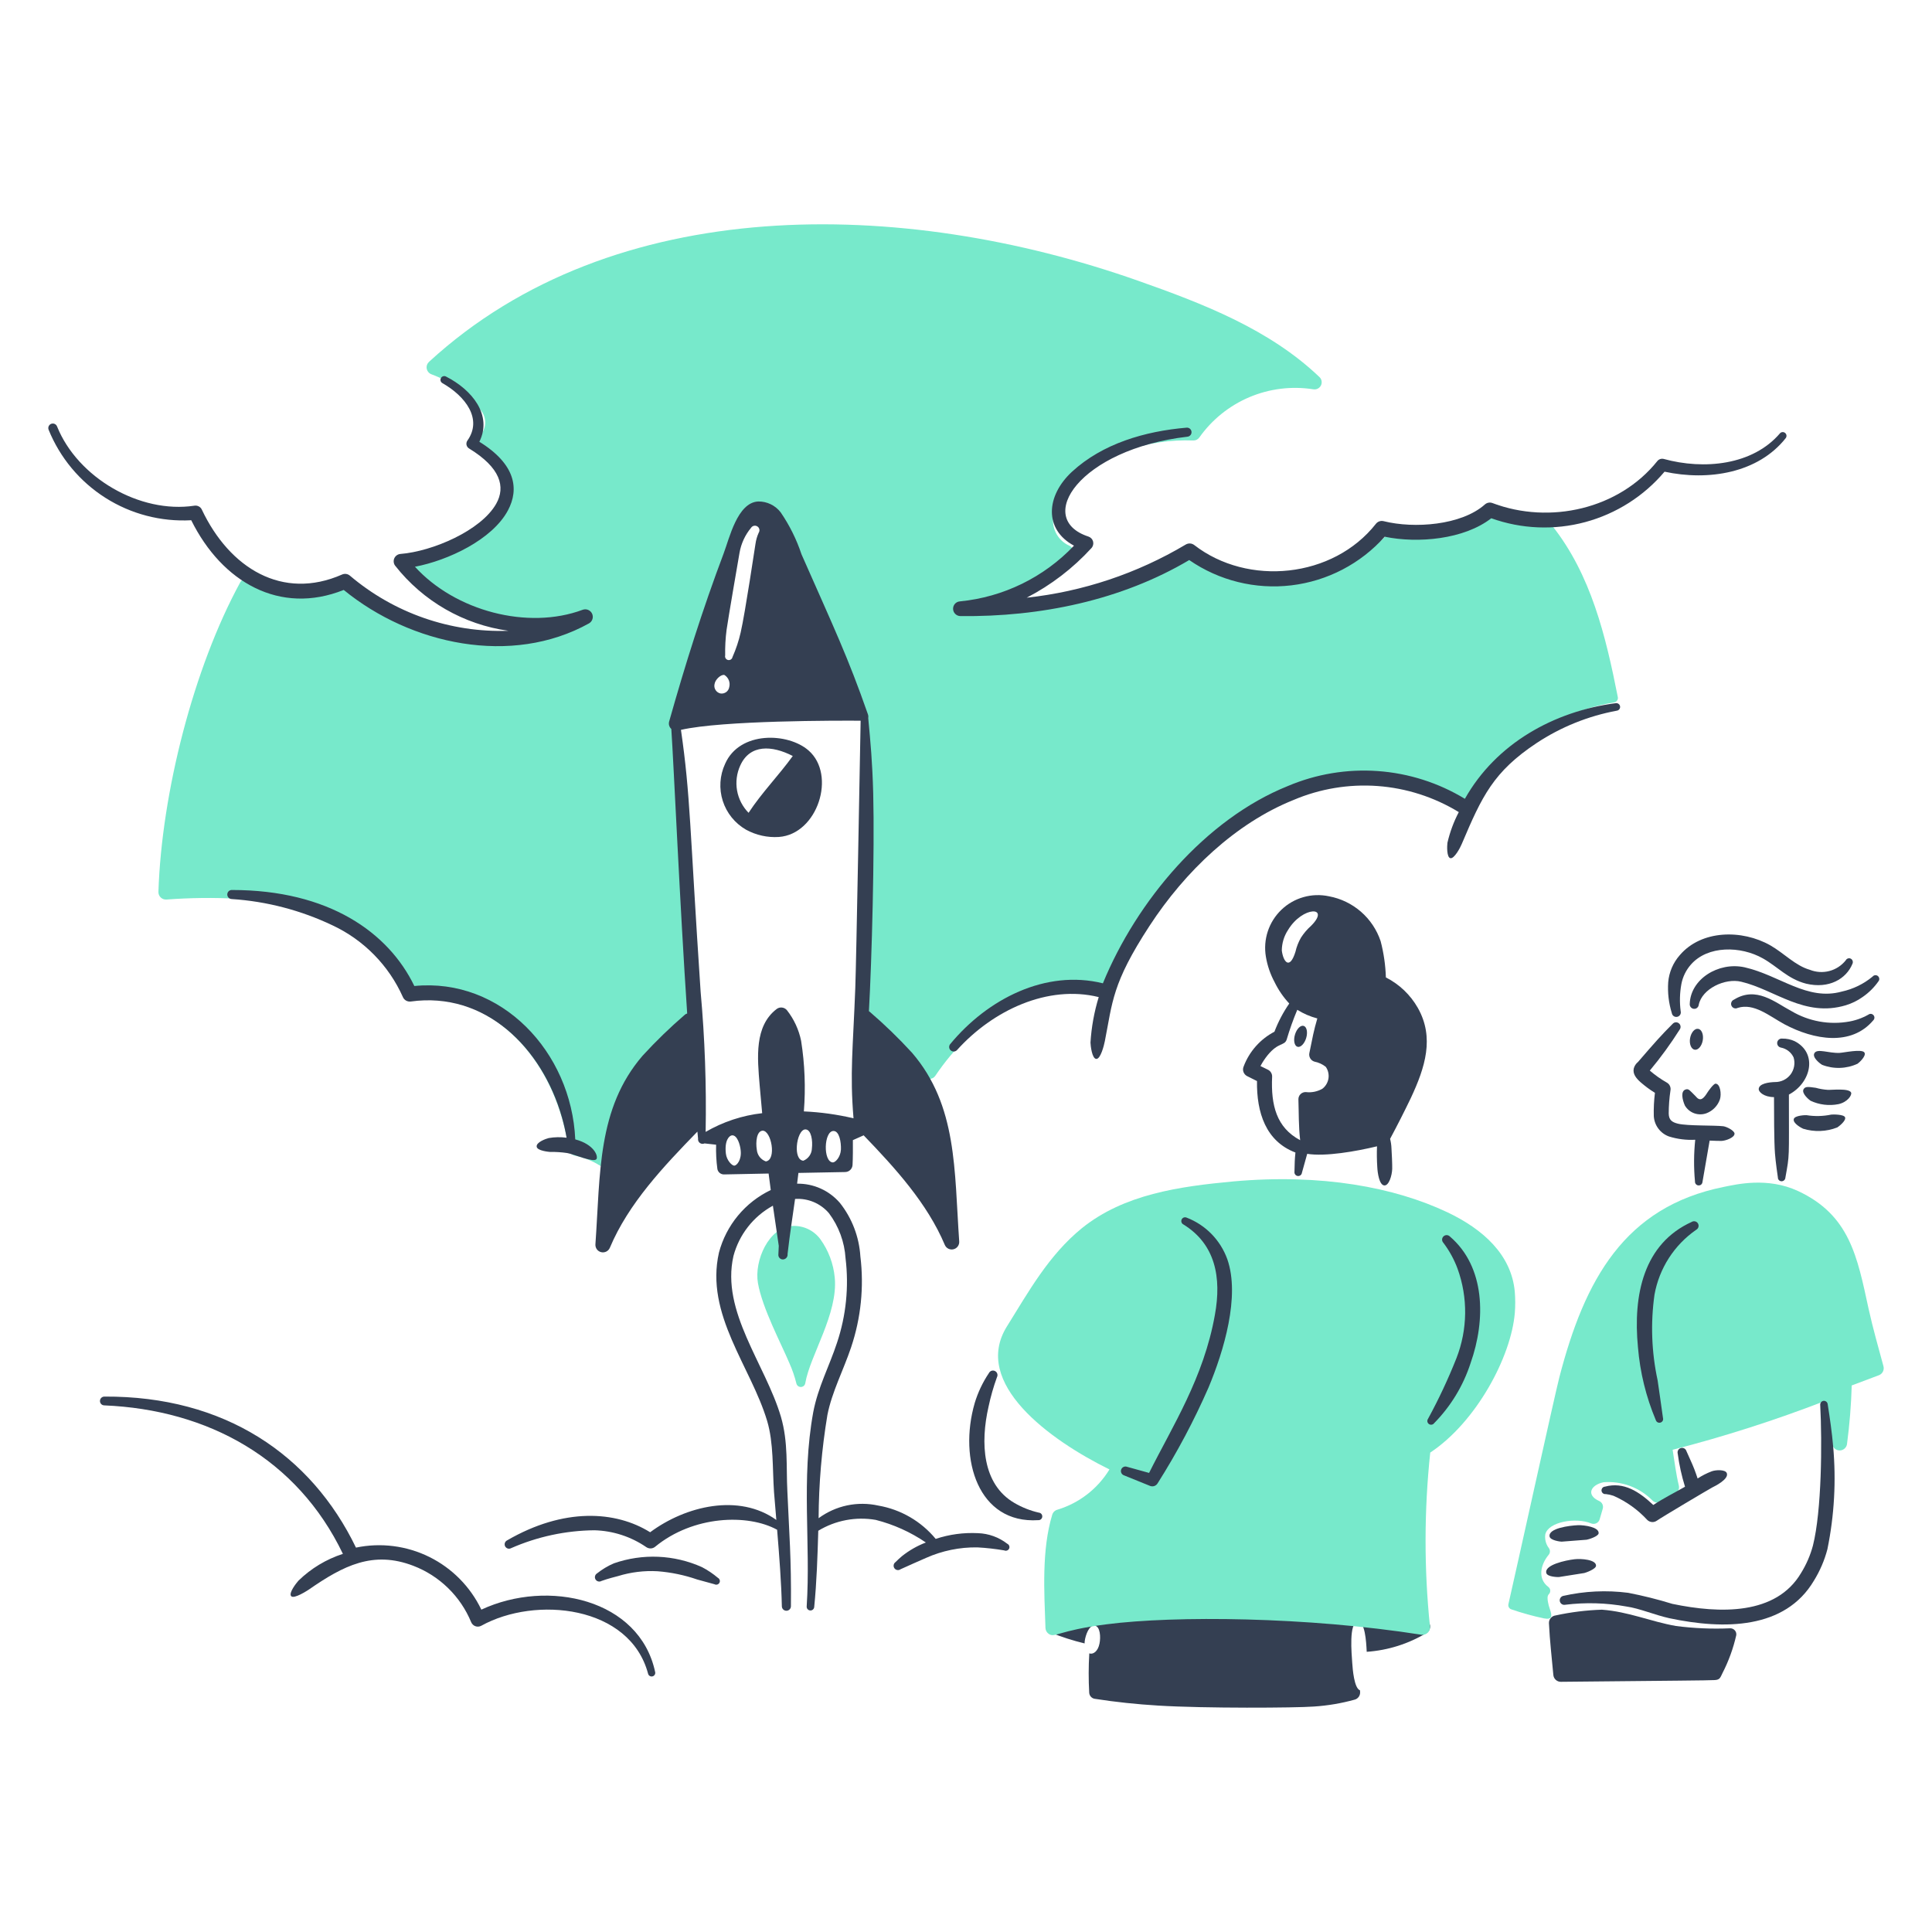
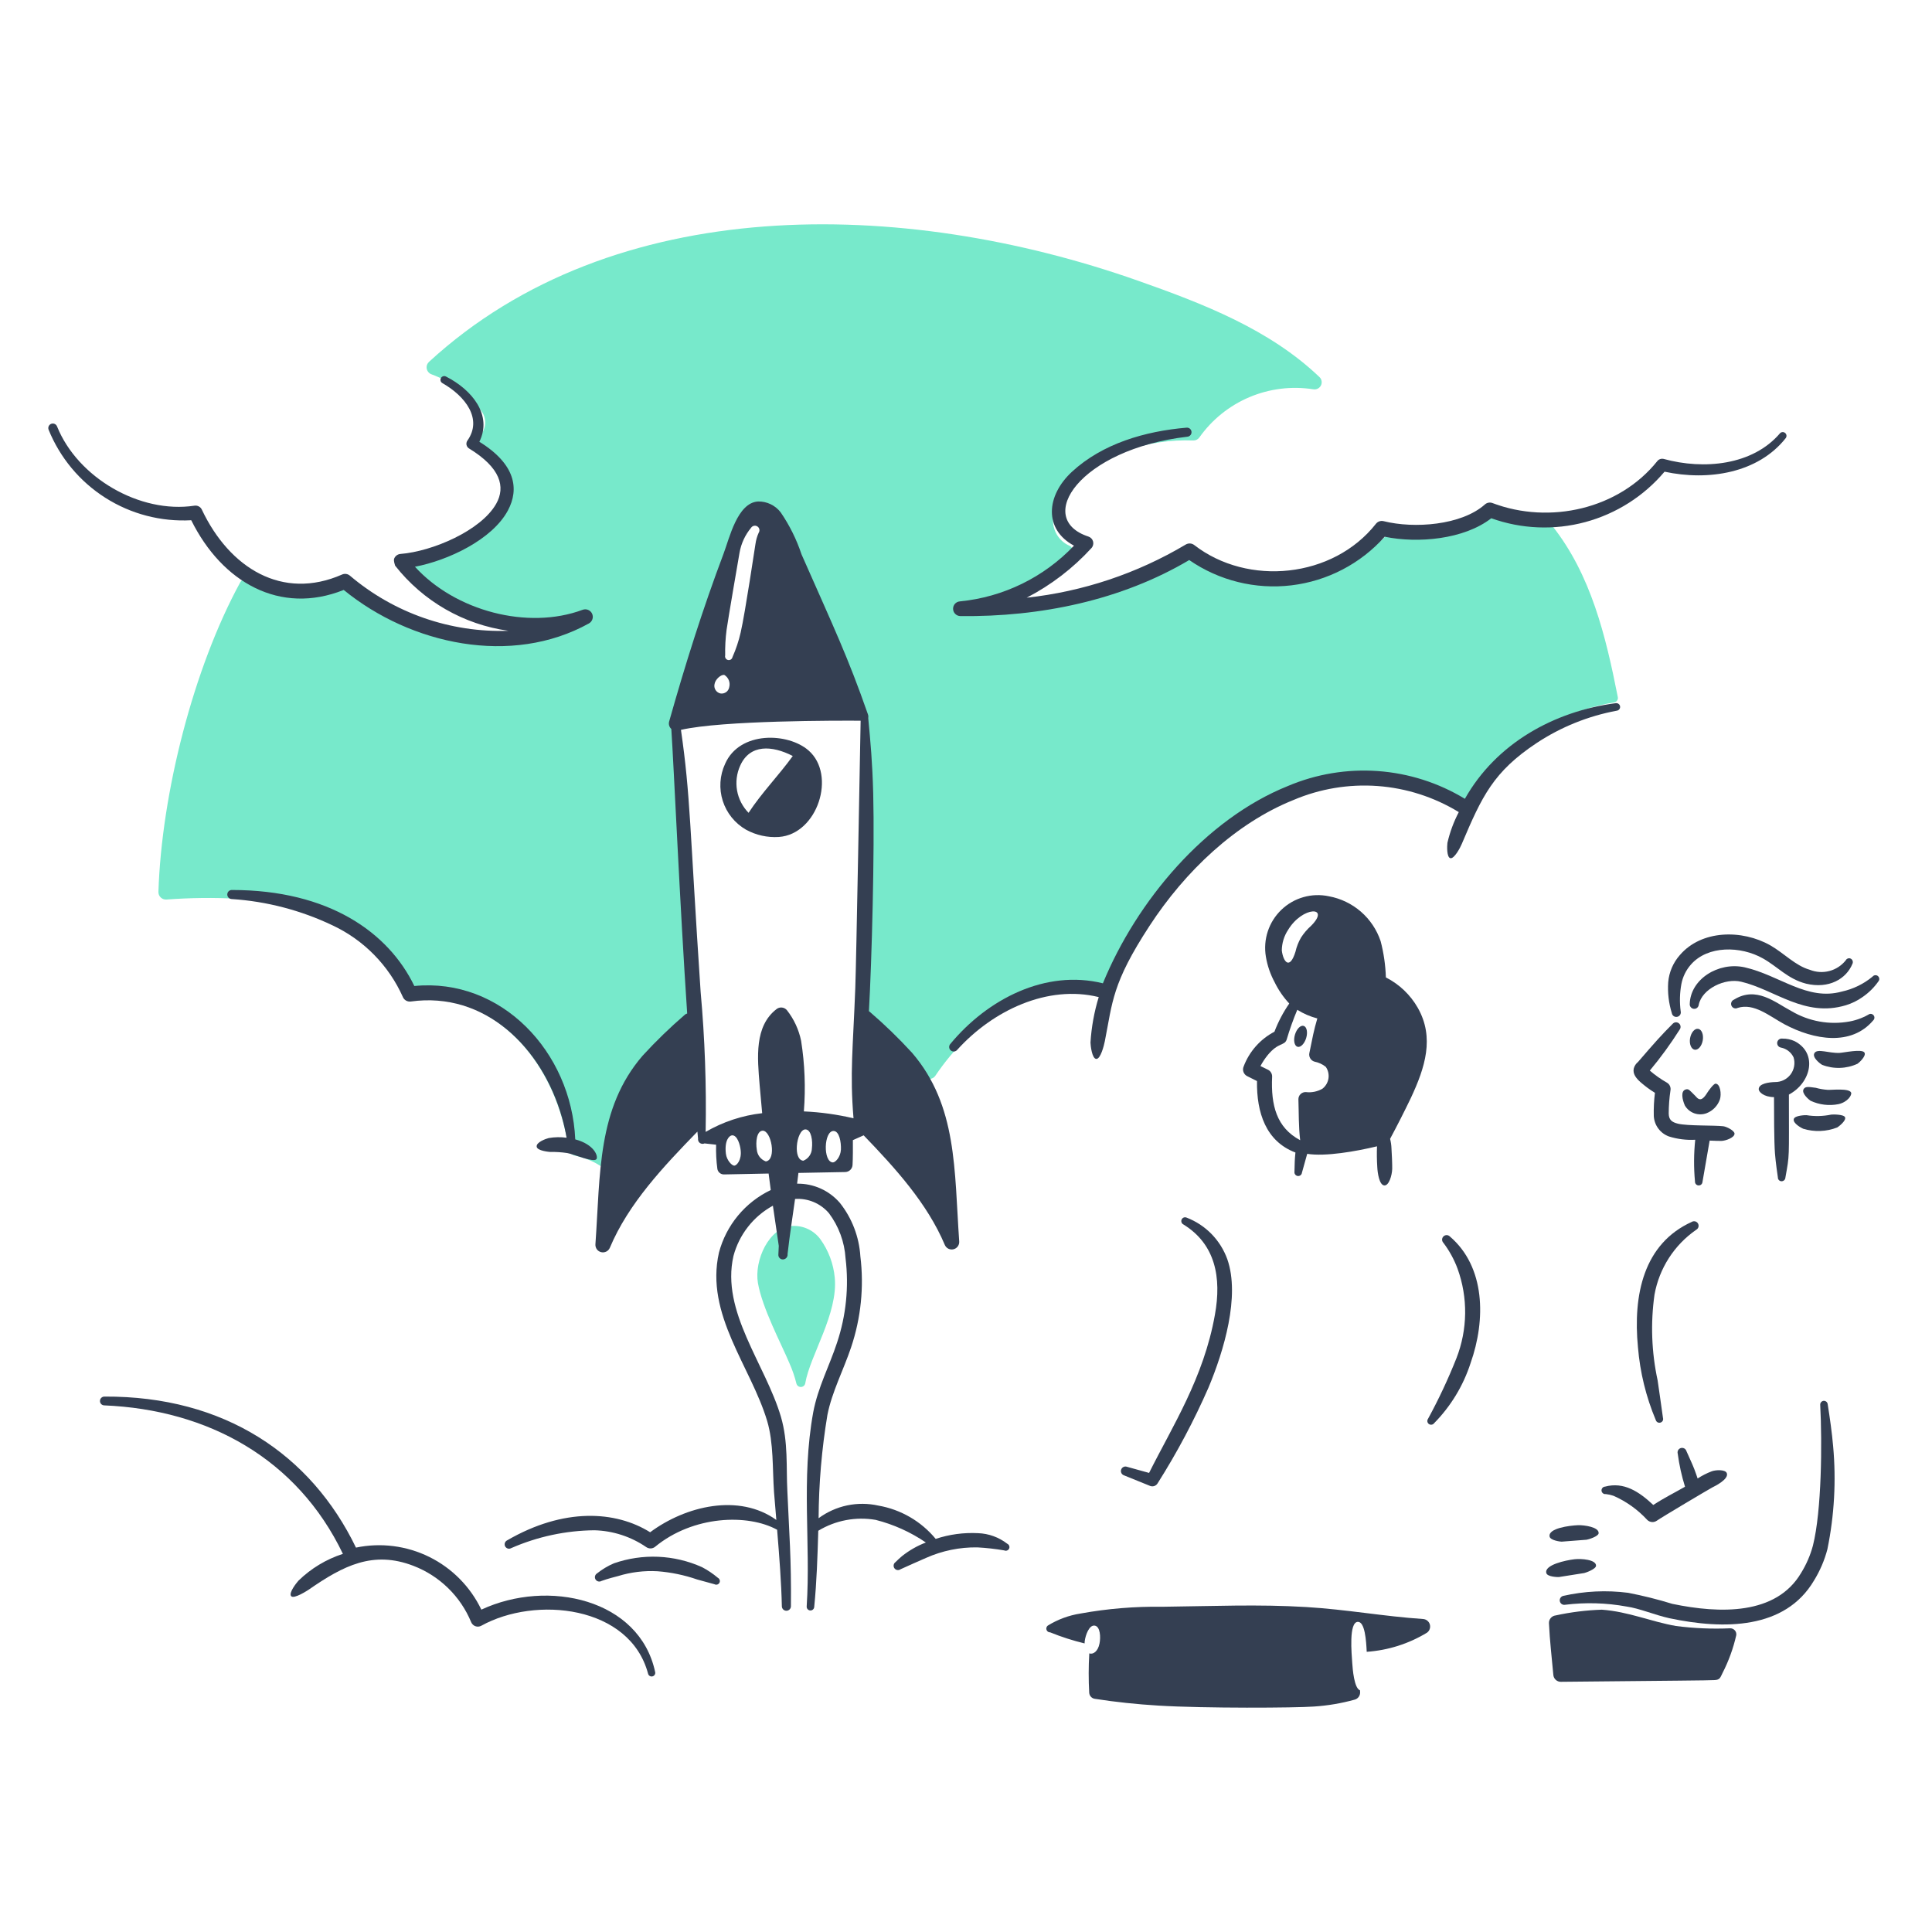
<svg xmlns="http://www.w3.org/2000/svg" width="76" height="76" viewBox="0 0 76 76" fill="none">
  <path d="M55.985 63.688C54.427 63.584 52.979 63.313 51.389 63.217C49.493 63.103 47.75 63.182 45.727 63.206C44.647 63.19 43.567 63.279 42.504 63.472C42.047 63.543 41.61 63.704 41.217 63.947C41.192 63.966 41.174 63.993 41.165 64.023C41.156 64.053 41.157 64.085 41.168 64.115C41.178 64.145 41.198 64.17 41.224 64.188C41.25 64.205 41.281 64.214 41.312 64.213C41.752 64.392 42.204 64.537 42.665 64.648C42.665 64.618 42.666 64.588 42.67 64.558C42.702 64.315 42.847 63.914 43.062 63.948C43.283 63.978 43.303 64.404 43.252 64.651C43.192 64.964 42.999 65.094 42.85 65.04C42.819 65.557 42.818 66.076 42.847 66.593C42.852 66.651 42.876 66.706 42.916 66.748C42.955 66.791 43.008 66.819 43.066 66.827C43.894 66.956 44.725 67.043 45.559 67.093C47.409 67.207 50.965 67.185 51.683 67.131C52.227 67.096 52.767 67.005 53.293 66.859C53.358 66.841 53.414 66.8 53.452 66.745C53.49 66.69 53.508 66.623 53.503 66.555C53.503 66.534 53.5 66.513 53.498 66.492C53.268 66.41 53.21 65.658 53.194 65.418C53.17 65.059 53.052 63.815 53.412 63.8C53.693 63.788 53.743 64.544 53.763 64.978C54.602 64.92 55.416 64.662 56.135 64.225C56.184 64.189 56.221 64.14 56.241 64.082C56.261 64.025 56.263 63.963 56.247 63.904C56.231 63.846 56.197 63.794 56.15 63.755C56.103 63.716 56.045 63.693 55.985 63.688Z" fill="#343F52" />
  <path d="M63.641 27.424C63.167 25.018 62.586 22.609 61.061 20.684C61.135 20.675 61.209 20.663 61.283 20.65C61.33 20.641 61.371 20.614 61.398 20.576C61.425 20.537 61.436 20.489 61.428 20.442C61.423 20.419 61.415 20.397 61.402 20.377C61.389 20.358 61.373 20.341 61.354 20.327C61.334 20.314 61.313 20.305 61.29 20.3C61.267 20.295 61.243 20.295 61.22 20.299C60.438 20.427 59.636 20.278 58.952 19.877C58.92 19.861 58.885 19.855 58.85 19.858C58.815 19.861 58.782 19.874 58.754 19.895C57.661 20.731 56.258 21.269 54.956 20.79C54.917 20.776 54.876 20.774 54.836 20.785C54.797 20.795 54.761 20.817 54.735 20.849C52.972 22.923 49.212 23.134 47.059 21.535C47.024 21.509 46.982 21.494 46.939 21.491C46.895 21.489 46.852 21.499 46.814 21.521C44.535 22.767 42.006 23.486 39.412 23.623C40.423 23.227 41.349 22.641 42.141 21.897C42.171 21.867 42.193 21.831 42.206 21.791C42.22 21.752 42.223 21.709 42.217 21.668C42.211 21.626 42.195 21.587 42.17 21.553C42.146 21.518 42.114 21.491 42.077 21.471C41.867 21.381 41.692 21.227 41.575 21.031C41.458 20.835 41.407 20.608 41.427 20.381C41.528 19.149 43.165 18.127 44.325 17.717C45.166 17.425 46.054 17.293 46.944 17.327C46.989 17.328 47.034 17.319 47.074 17.299C47.115 17.279 47.15 17.249 47.176 17.213C47.672 16.51 48.355 15.96 49.146 15.624C49.938 15.289 50.807 15.181 51.657 15.313C51.717 15.324 51.779 15.316 51.834 15.289C51.889 15.263 51.933 15.219 51.961 15.165C51.989 15.111 51.998 15.049 51.988 14.989C51.978 14.929 51.949 14.874 51.904 14.832C49.933 12.949 47.322 11.944 44.765 11.042C35.499 7.774 24.14 7.558 16.876 14.234C16.84 14.268 16.812 14.311 16.796 14.358C16.78 14.406 16.777 14.457 16.787 14.506C16.797 14.555 16.819 14.601 16.852 14.639C16.884 14.678 16.926 14.707 16.973 14.724C17.733 15.004 18.401 15.489 18.901 16.125C18.974 16.207 19.028 16.305 19.058 16.41C19.089 16.516 19.096 16.627 19.078 16.735C19.061 16.844 19.02 16.947 18.958 17.038C18.896 17.129 18.814 17.204 18.719 17.26C18.68 17.291 18.649 17.332 18.63 17.378C18.611 17.425 18.605 17.476 18.611 17.526C18.617 17.575 18.636 17.623 18.666 17.663C18.695 17.704 18.735 17.736 18.781 17.756C19.064 17.869 19.318 18.043 19.526 18.266C19.734 18.488 19.89 18.754 19.984 19.044C20.315 20.25 19.059 21.265 17.887 21.682C17.283 21.902 16.636 21.978 15.998 21.904C15.938 21.896 15.877 21.907 15.824 21.935C15.771 21.963 15.727 22.006 15.7 22.06C15.672 22.113 15.661 22.174 15.669 22.234C15.677 22.294 15.704 22.349 15.744 22.393C17.317 24.093 19.575 24.784 21.886 24.674C20.136 25.454 18.077 25.172 16.268 24.5C15.332 24.199 14.475 23.696 13.756 23.026C13.712 22.98 13.654 22.949 13.591 22.939C13.528 22.928 13.463 22.938 13.406 22.967C12.85 23.241 12.233 23.37 11.614 23.34C10.994 23.311 10.392 23.125 9.864 22.8C9.83 22.779 9.792 22.765 9.752 22.759C9.712 22.753 9.672 22.756 9.633 22.766C9.594 22.776 9.558 22.794 9.526 22.819C9.495 22.844 9.469 22.875 9.449 22.91C7.612 26.274 6.357 31.202 6.232 35.081C6.23 35.123 6.238 35.164 6.253 35.203C6.269 35.241 6.292 35.276 6.322 35.304C6.352 35.333 6.388 35.355 6.427 35.369C6.466 35.383 6.508 35.389 6.549 35.385C10.142 35.123 14.932 35.586 16.055 39.024C16.075 39.084 16.113 39.136 16.164 39.172C16.215 39.209 16.276 39.228 16.339 39.227C19.721 39.185 21.902 41.938 22.37 45.207C22.378 45.266 22.405 45.322 22.445 45.366C22.486 45.41 22.54 45.44 22.598 45.453C23.709 45.709 23.761 46.142 24.08 45.982C24.128 45.958 24.168 45.921 24.196 45.876C24.224 45.831 24.239 45.779 24.241 45.726C24.297 43.251 25.4 41.318 27.245 39.722C27.285 39.688 27.315 39.644 27.332 39.594C27.349 39.544 27.352 39.49 27.34 39.439C27.072 38.196 26.474 31.16 26.551 28.348C26.575 27.858 26.664 27.373 26.817 26.907C26.829 26.869 28.701 21.313 29.426 20.415C29.768 19.993 30.101 19.819 30.536 20.324C30.834 20.728 31.062 21.18 31.209 21.66C32.018 23.926 33.23 25.983 33.998 28.262C34.163 28.789 34.24 29.34 34.226 29.893C34.226 29.931 34.019 36.405 33.857 39.792C33.855 39.841 33.865 39.889 33.888 39.933C33.91 39.976 33.943 40.013 33.984 40.04C34.878 40.693 35.675 41.468 36.353 42.343C36.38 42.376 36.415 42.402 36.454 42.419C36.493 42.435 36.536 42.443 36.579 42.441C36.621 42.438 36.663 42.426 36.7 42.405C36.737 42.384 36.769 42.355 36.793 42.319C38.192 40.227 41.035 37.987 43.326 39.039C43.359 39.054 43.394 39.062 43.429 39.062C43.465 39.063 43.5 39.056 43.533 39.043C43.566 39.03 43.596 39.01 43.621 38.984C43.646 38.959 43.665 38.929 43.678 38.896C44.128 37.657 44.728 36.478 45.464 35.385C46.829 33.475 48.724 32.006 50.914 31.16C53.104 30.357 55.479 30.386 57.468 31.958C57.49 31.976 57.516 31.989 57.544 31.996C57.572 32.003 57.601 32.005 57.629 32C57.657 31.995 57.684 31.984 57.708 31.968C57.732 31.952 57.752 31.931 57.767 31.907C59.234 29.604 60.797 28.088 63.498 27.63C63.521 27.627 63.543 27.618 63.563 27.606C63.583 27.593 63.6 27.577 63.613 27.557C63.627 27.538 63.636 27.516 63.641 27.494C63.645 27.471 63.646 27.447 63.641 27.424Z" fill="#77E9CB" />
  <path d="M32.837 50.258C32.786 49.711 32.589 49.188 32.267 48.742C32.141 48.574 31.976 48.438 31.786 48.348C31.596 48.258 31.386 48.216 31.176 48.226C30.243 48.266 29.663 49.591 29.815 50.471C29.989 51.468 30.731 52.856 31.053 53.623C31.169 53.883 31.262 54.153 31.33 54.43C31.341 54.47 31.366 54.505 31.4 54.528C31.434 54.552 31.475 54.563 31.516 54.56C31.557 54.557 31.596 54.539 31.626 54.511C31.655 54.482 31.674 54.444 31.679 54.403C31.867 53.314 32.974 51.672 32.837 50.258Z" fill="#77E9CB" />
  <path d="M67.792 44.304C67.444 44.261 66.386 44.296 66.006 44.203C65.762 44.142 65.649 44.051 65.643 43.804C65.644 43.499 65.667 43.195 65.712 42.894C65.723 42.835 65.716 42.775 65.691 42.72C65.667 42.666 65.626 42.62 65.575 42.59C65.335 42.454 65.108 42.295 64.899 42.114C65.326 41.603 65.718 41.063 66.074 40.501C66.101 40.464 66.114 40.418 66.108 40.373C66.103 40.327 66.08 40.285 66.045 40.256C66.01 40.227 65.965 40.212 65.919 40.215C65.874 40.218 65.831 40.239 65.8 40.273C65.355 40.717 65.116 40.986 64.436 41.774C64.356 41.839 64.297 41.927 64.269 42.027C64.219 42.244 64.365 42.418 64.531 42.568C64.709 42.724 64.899 42.865 65.101 42.989C65.063 43.292 65.048 43.598 65.056 43.903C65.066 44.08 65.127 44.251 65.233 44.393C65.338 44.536 65.483 44.644 65.65 44.705C65.984 44.81 66.335 44.854 66.686 44.835C66.629 45.38 66.626 45.929 66.676 46.474C66.674 46.513 66.686 46.551 66.712 46.581C66.737 46.61 66.773 46.629 66.812 46.632C66.831 46.633 66.85 46.631 66.869 46.626C66.888 46.62 66.905 46.61 66.919 46.598C66.934 46.585 66.947 46.57 66.955 46.552C66.964 46.535 66.969 46.516 66.971 46.497L67.253 44.868C67.403 44.875 67.643 44.883 67.715 44.881C67.877 44.877 68.232 44.754 68.232 44.596C68.232 44.477 67.923 44.321 67.792 44.304Z" fill="#343F52" />
  <path d="M66.278 43.487C66.362 43.63 66.493 43.739 66.65 43.795C66.806 43.85 66.977 43.849 67.132 43.791C67.254 43.744 67.364 43.671 67.454 43.577C67.545 43.484 67.614 43.371 67.657 43.248C67.725 43.039 67.671 42.632 67.486 42.629C67.403 42.629 67.191 42.935 67.167 42.974C67.027 43.198 66.893 43.354 66.719 43.141C66.459 42.882 66.433 42.822 66.313 42.856C66.099 42.917 66.18 43.262 66.278 43.487Z" fill="#343F52" />
  <path d="M70.595 40.956C70.445 40.887 70.281 40.853 70.115 40.856C70.092 40.853 70.068 40.854 70.045 40.859C70.022 40.865 70.001 40.875 69.982 40.889C69.963 40.903 69.947 40.92 69.935 40.941C69.923 40.961 69.915 40.983 69.911 41.006C69.908 41.029 69.909 41.053 69.915 41.076C69.92 41.099 69.93 41.12 69.944 41.139C69.958 41.158 69.976 41.174 69.996 41.186C70.016 41.198 70.038 41.206 70.061 41.21C70.168 41.231 70.268 41.277 70.354 41.344C70.44 41.41 70.509 41.497 70.555 41.595C70.59 41.708 70.597 41.828 70.576 41.945C70.555 42.062 70.507 42.172 70.436 42.267C70.364 42.361 70.271 42.437 70.165 42.489C70.058 42.541 69.94 42.567 69.822 42.565C69.591 42.572 69.186 42.621 69.183 42.847C69.183 42.948 69.376 43.154 69.785 43.158C69.785 43.713 69.787 44.922 69.823 45.376C69.847 45.698 69.926 46.249 69.937 46.316C69.936 46.356 69.95 46.394 69.977 46.422C70.004 46.451 70.042 46.467 70.081 46.468C70.12 46.468 70.158 46.453 70.186 46.426C70.214 46.4 70.231 46.363 70.233 46.324C70.402 45.374 70.371 45.671 70.371 43.058C71.252 42.59 71.512 41.425 70.595 40.956Z" fill="#343F52" />
  <path d="M66.114 39.783C66.067 39.425 66.076 39.062 66.142 38.706C66.196 38.425 66.324 38.163 66.513 37.947C67.178 37.184 68.478 37.208 69.351 37.703C69.926 38.026 70.331 38.511 71.047 38.695C71.945 38.91 72.629 38.508 72.871 37.912C72.888 37.877 72.89 37.836 72.878 37.799C72.867 37.762 72.841 37.731 72.806 37.712C72.789 37.703 72.77 37.698 72.751 37.696C72.732 37.695 72.713 37.697 72.694 37.703C72.676 37.709 72.659 37.718 72.644 37.73C72.629 37.743 72.617 37.758 72.608 37.776C72.444 37.982 72.218 38.13 71.963 38.197C71.708 38.264 71.438 38.247 71.194 38.149C70.627 37.989 70.183 37.499 69.642 37.189C68.523 36.554 66.929 36.577 66.079 37.573C65.817 37.87 65.657 38.243 65.623 38.637C65.595 39.048 65.643 39.46 65.765 39.853C65.769 39.877 65.777 39.9 65.79 39.92C65.803 39.941 65.82 39.958 65.84 39.972C65.86 39.986 65.882 39.995 65.906 40C65.93 40.004 65.954 40.004 65.978 39.999C66.001 39.994 66.024 39.985 66.043 39.971C66.063 39.957 66.08 39.939 66.093 39.919C66.105 39.898 66.114 39.875 66.117 39.852C66.121 39.828 66.12 39.803 66.114 39.78V39.783Z" fill="#343F52" />
  <path d="M66.824 39.528C66.951 38.893 67.866 38.464 68.496 38.619C69.821 38.931 70.984 40.034 72.611 39.544C72.849 39.471 73.074 39.361 73.276 39.216C73.517 39.049 73.726 38.842 73.894 38.602C73.919 38.571 73.93 38.531 73.925 38.492C73.92 38.453 73.9 38.418 73.87 38.393C73.839 38.369 73.799 38.358 73.76 38.363C73.721 38.367 73.686 38.387 73.661 38.418C73.312 38.707 72.898 38.908 72.456 39.005C71.084 39.386 70.024 38.371 68.628 38.051C67.596 37.825 66.496 38.521 66.471 39.489C66.466 39.536 66.48 39.583 66.51 39.62C66.54 39.657 66.583 39.68 66.63 39.685C66.677 39.69 66.723 39.676 66.759 39.646C66.795 39.617 66.819 39.574 66.824 39.528Z" fill="#343F52" />
  <path d="M68.357 39.648C68.994 39.447 69.592 39.962 70.191 40.29C71.367 40.916 72.826 41.157 73.687 40.14C73.715 40.114 73.732 40.078 73.735 40.04C73.737 40.001 73.724 39.964 73.699 39.935C73.674 39.906 73.639 39.887 73.601 39.883C73.563 39.88 73.525 39.891 73.495 39.915C73.401 39.969 73.304 40.016 73.203 40.054C73.059 40.111 72.91 40.154 72.759 40.182C71.971 40.327 71.159 40.181 70.47 39.773C69.82 39.429 69.087 38.778 68.207 39.325C68.185 39.334 68.164 39.347 68.147 39.365C68.131 39.382 68.117 39.402 68.109 39.425C68.1 39.447 68.096 39.471 68.096 39.495C68.097 39.519 68.103 39.543 68.113 39.565C68.123 39.587 68.138 39.606 68.155 39.623C68.173 39.639 68.194 39.651 68.217 39.659C68.24 39.667 68.264 39.67 68.288 39.668C68.312 39.666 68.336 39.66 68.357 39.648H68.357Z" fill="#343F52" />
  <path d="M71.678 41.888C71.901 41.975 72.14 42.016 72.38 42.008C72.619 42.001 72.855 41.945 73.072 41.844C73.139 41.798 73.42 41.54 73.344 41.407C73.254 41.248 72.518 41.413 72.363 41.418C71.939 41.437 71.489 41.233 71.375 41.427C71.274 41.595 71.595 41.841 71.678 41.888Z" fill="#343F52" />
  <path d="M71.221 43.3C71.565 43.461 71.951 43.508 72.323 43.434C72.685 43.352 72.855 43.077 72.819 42.981C72.741 42.798 72.059 42.881 71.896 42.872C71.737 42.861 71.579 42.834 71.425 42.791C71.128 42.748 71.014 42.736 70.949 42.845C70.854 43.008 71.162 43.261 71.221 43.3Z" fill="#343F52" />
  <path d="M70.93 44.401C71.371 44.537 71.844 44.519 72.273 44.351C72.313 44.328 72.635 44.089 72.579 43.95C72.531 43.832 72.097 43.837 72.038 43.845C71.717 43.912 71.387 43.92 71.063 43.868C71.025 43.865 70.607 43.875 70.564 44.017C70.512 44.19 70.882 44.381 70.93 44.401Z" fill="#343F52" />
-   <path d="M59.587 50.806C59.455 49.365 58.348 48.356 56.93 47.685C54.852 46.705 51.996 46.163 48.517 46.474C46.387 46.672 44.216 46.978 42.559 48.313C41.25 49.377 40.457 50.821 39.608 52.181C38.219 54.413 41.295 56.649 43.643 57.804C43.179 58.565 42.453 59.127 41.601 59.386C41.552 59.399 41.507 59.423 41.47 59.458C41.434 59.493 41.407 59.537 41.392 59.586C40.974 60.968 41.076 62.607 41.126 64.041C41.128 64.086 41.14 64.129 41.161 64.169C41.183 64.208 41.213 64.243 41.249 64.269C41.5 64.447 41.589 64.147 43.521 63.897C46.211 63.549 51.414 63.599 55.913 64.306C55.958 64.313 56.004 64.309 56.047 64.296C56.09 64.282 56.13 64.259 56.163 64.227C56.195 64.196 56.22 64.157 56.236 64.115C56.251 64.072 56.256 64.026 56.251 63.981C56.017 61.707 56.021 59.414 56.262 57.141C58.072 55.942 59.447 53.372 59.589 51.646C59.611 51.366 59.611 51.086 59.587 50.806Z" fill="#77E9CB" />
  <path d="M45.202 57.941C46.114 56.113 47.351 54.204 47.791 51.722C48.057 50.256 47.815 48.942 46.546 48.163C46.512 48.145 46.487 48.114 46.476 48.077C46.465 48.04 46.468 48 46.486 47.966C46.503 47.932 46.533 47.906 46.57 47.893C46.606 47.881 46.646 47.883 46.681 47.899C47.049 48.041 47.382 48.26 47.658 48.542C47.933 48.824 48.145 49.162 48.279 49.533C48.79 50.994 48.14 53.149 47.54 54.583C46.97 55.886 46.301 57.143 45.541 58.345C45.513 58.394 45.469 58.432 45.416 58.453C45.363 58.473 45.305 58.474 45.251 58.456L44.212 58.035C44.19 58.028 44.169 58.015 44.152 57.999C44.135 57.984 44.121 57.965 44.111 57.943C44.101 57.922 44.095 57.899 44.094 57.876C44.093 57.852 44.097 57.829 44.105 57.807C44.112 57.785 44.125 57.764 44.141 57.747C44.156 57.73 44.175 57.716 44.197 57.706C44.218 57.696 44.241 57.69 44.264 57.689C44.288 57.688 44.311 57.692 44.333 57.7L45.202 57.941Z" fill="#343F52" />
  <path d="M56.779 48.889C57.013 49.199 57.201 49.541 57.336 49.905C57.75 51.046 57.734 52.299 57.292 53.43C56.969 54.245 56.596 55.04 56.176 55.811C56.165 55.826 56.157 55.844 56.152 55.863C56.147 55.882 56.146 55.901 56.149 55.92C56.152 55.94 56.159 55.958 56.169 55.974C56.179 55.991 56.193 56.005 56.208 56.017C56.24 56.04 56.28 56.049 56.319 56.043C56.358 56.037 56.393 56.016 56.416 55.984C57.07 55.319 57.561 54.511 57.848 53.624C58.456 51.909 58.429 49.833 57.034 48.64C57.001 48.606 56.956 48.587 56.909 48.586C56.861 48.586 56.816 48.604 56.782 48.637C56.748 48.67 56.729 48.715 56.728 48.762C56.728 48.809 56.746 48.855 56.779 48.889Z" fill="#343F52" />
-   <path d="M38.903 54.011C38.658 54.375 38.469 54.774 38.342 55.194C37.7 57.413 38.485 59.95 40.842 59.799C40.881 59.802 40.92 59.789 40.95 59.763C40.979 59.737 40.998 59.701 41 59.662C41.003 59.622 40.99 59.584 40.965 59.554C40.939 59.524 40.902 59.506 40.863 59.503C40.526 59.426 40.203 59.297 39.905 59.123C38.638 58.386 38.562 56.757 38.887 55.334C38.97 54.941 39.081 54.553 39.218 54.175C39.229 54.155 39.236 54.132 39.238 54.109C39.24 54.086 39.238 54.062 39.231 54.04C39.224 54.017 39.213 53.996 39.198 53.978C39.183 53.961 39.164 53.946 39.144 53.935C39.123 53.924 39.1 53.917 39.077 53.915C39.053 53.913 39.03 53.916 39.008 53.922C38.985 53.929 38.964 53.941 38.947 53.956C38.928 53.971 38.914 53.989 38.903 54.01V54.011Z" fill="#343F52" />
-   <path d="M74.091 53.746C73.891 53.003 73.685 52.294 73.506 51.486C73.06 49.432 72.764 47.797 70.726 46.85C69.526 46.295 68.314 46.589 67.803 46.691C63.907 47.477 62.337 50.333 61.34 54.183C61.153 54.905 59.597 61.985 59.337 63.104C59.328 63.145 59.334 63.189 59.354 63.227C59.375 63.264 59.408 63.293 59.449 63.307C59.87 63.452 60.299 63.571 60.735 63.663C61.067 63.728 61.064 63.57 60.965 63.29C60.934 63.204 60.91 63.115 60.894 63.024C60.874 62.908 60.856 62.783 60.929 62.71C60.948 62.69 60.963 62.667 60.972 62.641C60.981 62.615 60.985 62.588 60.982 62.56C60.98 62.533 60.972 62.506 60.958 62.483C60.944 62.459 60.926 62.438 60.903 62.422C60.485 62.106 60.591 61.559 60.923 61.159C60.952 61.123 60.968 61.079 60.97 61.034C60.972 60.989 60.959 60.944 60.934 60.906C60.874 60.829 60.83 60.74 60.805 60.646C60.78 60.551 60.774 60.453 60.788 60.356C60.911 59.858 61.997 59.68 62.594 59.928C62.626 59.941 62.661 59.947 62.697 59.946C62.732 59.944 62.767 59.935 62.798 59.92C62.83 59.904 62.858 59.882 62.88 59.855C62.902 59.827 62.919 59.796 62.928 59.761L63.048 59.349C63.066 59.29 63.06 59.226 63.034 59.17C63.008 59.114 62.962 59.07 62.905 59.045C62.386 58.81 62.566 58.418 63.077 58.308C63.429 58.28 63.784 58.329 64.116 58.452C64.448 58.575 64.749 58.77 64.999 59.021C65.045 59.07 65.107 59.102 65.174 59.109C65.241 59.116 65.308 59.099 65.364 59.061C65.537 58.95 65.716 58.849 65.9 58.757C65.955 58.727 65.999 58.68 66.024 58.622C66.05 58.565 66.056 58.501 66.041 58.44C65.931 57.986 65.874 57.51 65.797 57.031C67.829 56.509 69.827 55.869 71.784 55.113C71.92 55.724 71.984 56.212 72.078 56.809C72.089 56.878 72.124 56.942 72.178 56.987C72.232 57.033 72.301 57.058 72.371 57.057C72.442 57.056 72.51 57.029 72.562 56.982C72.615 56.935 72.649 56.871 72.657 56.801C72.758 56.037 72.82 55.27 72.842 54.5L73.916 54.096C73.983 54.069 74.038 54.019 74.07 53.954C74.102 53.89 74.109 53.816 74.091 53.746Z" fill="#77E9CB" />
  <path d="M66.552 48.065C64.656 48.923 64.234 50.933 64.433 52.996C64.514 53.981 64.75 54.947 65.133 55.858C65.138 55.877 65.147 55.894 65.159 55.91C65.17 55.925 65.185 55.938 65.202 55.948C65.219 55.957 65.237 55.964 65.257 55.966C65.276 55.969 65.295 55.967 65.314 55.962C65.333 55.958 65.35 55.949 65.366 55.937C65.381 55.926 65.394 55.911 65.404 55.895C65.414 55.878 65.42 55.859 65.422 55.84C65.425 55.821 65.424 55.802 65.418 55.783C65.376 55.496 65.24 54.501 65.207 54.301C64.967 53.192 64.925 52.05 65.084 50.927C65.176 50.414 65.369 49.924 65.651 49.486C65.933 49.048 66.299 48.67 66.728 48.374C66.748 48.362 66.766 48.347 66.781 48.329C66.795 48.31 66.806 48.289 66.812 48.267C66.818 48.244 66.82 48.22 66.817 48.197C66.814 48.174 66.807 48.151 66.795 48.131C66.784 48.111 66.769 48.093 66.75 48.078C66.732 48.064 66.71 48.053 66.688 48.047C66.665 48.041 66.642 48.039 66.618 48.042C66.595 48.045 66.573 48.052 66.552 48.064L66.552 48.065Z" fill="#343F52" />
  <path d="M61.428 60.645C61.466 60.645 62.375 60.574 62.413 60.569C62.48 60.56 62.873 60.441 62.886 60.316C62.91 60.072 62.326 59.99 62.077 59.997C61.733 60.011 60.899 60.118 60.957 60.441C60.981 60.599 61.39 60.645 61.428 60.645Z" fill="#343F52" />
  <path d="M61.323 62.037C61.361 62.034 62.284 61.885 62.322 61.879C62.392 61.863 62.779 61.723 62.784 61.593C62.792 61.349 62.196 61.305 61.934 61.337C61.588 61.377 60.742 61.559 60.828 61.879C60.869 62.034 61.285 62.04 61.323 62.037Z" fill="#343F52" />
  <path d="M61.563 63.128C62.369 63.028 63.185 63.051 63.983 63.197C64.486 63.267 65.103 63.532 65.666 63.656C67.832 64.115 70.22 64.093 71.354 62.181C71.592 61.796 71.772 61.378 71.886 60.94C72.158 59.609 72.234 58.245 72.111 56.892C72.063 56.342 71.985 55.797 71.897 55.238C71.893 55.199 71.873 55.163 71.843 55.139C71.812 55.114 71.773 55.102 71.734 55.106C71.695 55.11 71.66 55.13 71.635 55.16C71.61 55.191 71.599 55.23 71.603 55.269C71.681 56.757 71.661 59.427 71.316 60.8C71.214 61.181 71.056 61.545 70.848 61.88C69.868 63.535 67.669 63.484 65.786 63.092C65.215 62.916 64.635 62.771 64.048 62.657C63.195 62.547 62.329 62.589 61.49 62.779C61.446 62.79 61.407 62.819 61.383 62.858C61.358 62.897 61.35 62.944 61.36 62.989C61.369 63.034 61.396 63.074 61.434 63.1C61.472 63.126 61.519 63.136 61.564 63.128H61.563Z" fill="#343F52" />
  <path d="M67.928 57.95C67.872 57.798 67.486 57.82 67.334 57.878C67.139 57.952 66.954 58.047 66.78 58.16C66.739 58.038 66.698 57.917 66.652 57.798C66.558 57.554 66.443 57.324 66.34 57.083C66.333 57.061 66.322 57.04 66.308 57.022C66.293 57.004 66.275 56.988 66.254 56.977C66.233 56.966 66.211 56.959 66.188 56.957C66.164 56.954 66.141 56.956 66.118 56.963C66.096 56.97 66.075 56.981 66.057 56.995C66.038 57.01 66.023 57.028 66.012 57.049C66.001 57.069 65.994 57.092 65.992 57.115C65.989 57.139 65.991 57.162 65.998 57.185C66.056 57.625 66.152 58.06 66.284 58.484C65.822 58.75 65.496 58.902 65.036 59.202C64.477 58.676 63.877 58.282 63.138 58.48C63.118 58.481 63.099 58.486 63.081 58.495C63.063 58.504 63.047 58.516 63.034 58.532C63.022 58.547 63.012 58.565 63.006 58.584C63 58.602 62.998 58.623 63 58.642C63.002 58.662 63.008 58.681 63.018 58.699C63.028 58.716 63.041 58.731 63.057 58.743C63.072 58.756 63.09 58.765 63.11 58.77C63.129 58.775 63.149 58.776 63.169 58.773C63.271 58.784 63.371 58.807 63.469 58.84C63.973 59.061 64.426 59.385 64.799 59.79C64.848 59.838 64.912 59.867 64.981 59.873C65.05 59.879 65.118 59.86 65.174 59.821C65.368 59.683 67.235 58.576 67.361 58.51C67.442 58.47 68.02 58.191 67.928 57.95Z" fill="#343F52" />
  <path d="M68.058 64.053C67.345 64.085 66.631 64.054 65.924 63.962C64.926 63.785 64.067 63.399 63.012 63.321C62.4 63.341 61.792 63.417 61.194 63.547C61.119 63.556 61.05 63.592 61.002 63.65C60.953 63.707 60.928 63.781 60.932 63.856C60.966 64.561 61.037 65.148 61.105 65.892C61.112 65.965 61.146 66.033 61.201 66.082C61.255 66.132 61.327 66.159 61.4 66.158C65.97 66.112 67.154 66.106 67.448 66.09C67.656 66.079 67.668 66.001 67.759 65.814C68.001 65.343 68.183 64.842 68.3 64.325C68.305 64.29 68.303 64.255 68.293 64.222C68.283 64.189 68.266 64.158 68.242 64.132C68.219 64.106 68.191 64.086 68.159 64.072C68.127 64.059 68.093 64.052 68.058 64.053Z" fill="#343F52" />
  <path d="M31.806 29.521C31.003 28.817 29.095 28.742 28.523 30.049C28.312 30.505 28.279 31.024 28.431 31.503C28.584 31.983 28.911 32.387 29.347 32.638C29.742 32.854 30.19 32.954 30.639 32.924C32.162 32.816 32.911 30.484 31.806 29.521ZM29.447 31.974C29.21 31.734 29.053 31.427 28.994 31.095C28.936 30.764 28.979 30.422 29.119 30.115C29.499 29.27 30.367 29.317 31.186 29.739C30.632 30.506 29.967 31.18 29.447 31.974Z" fill="#343F52" />
  <path d="M63.729 27.785C63.723 27.746 63.702 27.712 63.67 27.689C63.639 27.666 63.599 27.656 63.56 27.661C61.133 27.98 58.855 29.241 57.625 31.423C56.587 30.793 55.414 30.419 54.203 30.332C52.992 30.245 51.777 30.447 50.66 30.921C47.425 32.221 44.715 35.438 43.385 38.681C41.135 38.124 38.845 39.298 37.381 41.07C37.365 41.087 37.354 41.108 37.347 41.13C37.339 41.153 37.336 41.176 37.338 41.199C37.34 41.223 37.346 41.245 37.357 41.266C37.367 41.287 37.382 41.306 37.4 41.321C37.417 41.336 37.438 41.348 37.46 41.355C37.482 41.363 37.506 41.365 37.529 41.364C37.553 41.362 37.575 41.356 37.596 41.345C37.617 41.335 37.636 41.32 37.651 41.302C39.055 39.744 41.214 38.728 43.221 39.223C43.043 39.804 42.934 40.405 42.897 41.012C42.9 41.132 42.956 41.647 43.125 41.655C43.294 41.664 43.429 41.123 43.462 40.955C43.766 39.419 43.74 38.688 45.217 36.425C46.623 34.266 48.617 32.38 50.879 31.471C51.923 31.026 53.058 30.838 54.19 30.92C55.321 31.003 56.417 31.355 57.385 31.946C57.185 32.328 57.035 32.734 56.938 33.154C56.922 33.279 56.906 33.721 57.052 33.758C57.204 33.796 57.446 33.34 57.505 33.193C58.299 31.32 58.745 30.36 60.446 29.23C61.403 28.598 62.477 28.165 63.605 27.956C63.645 27.95 63.679 27.928 63.703 27.896C63.726 27.864 63.736 27.824 63.729 27.785Z" fill="#343F52" />
  <path d="M22.629 44.82C22.477 41.373 19.715 38.451 16.299 38.787C15.281 36.678 12.932 35.01 9.127 35.01C9.103 35.009 9.08 35.012 9.058 35.02C9.036 35.028 9.016 35.04 8.998 35.056C8.981 35.072 8.967 35.091 8.957 35.112C8.947 35.134 8.942 35.157 8.941 35.18C8.939 35.227 8.956 35.273 8.988 35.308C9.02 35.343 9.065 35.364 9.112 35.366C10.491 35.456 11.84 35.809 13.087 36.404C14.316 36.982 15.296 37.982 15.849 39.222C15.874 39.282 15.919 39.33 15.975 39.362C16.031 39.393 16.096 39.405 16.16 39.397C19.07 38.994 21.324 41.196 22.107 43.961C22.181 44.222 22.242 44.487 22.288 44.755C22.055 44.724 21.818 44.728 21.586 44.768C21.486 44.792 21.083 44.931 21.112 45.11C21.137 45.272 21.591 45.31 21.634 45.314C21.862 45.31 22.089 45.325 22.314 45.358C22.592 45.407 23.343 45.743 23.461 45.599C23.54 45.495 23.392 45.024 22.629 44.82Z" fill="#343F52" />
  <path d="M42.248 21.465C41.061 20.826 41.143 19.508 42.168 18.558C43.373 17.449 45.037 16.962 46.682 16.823C46.728 16.82 46.774 16.835 46.809 16.865C46.844 16.895 46.866 16.938 46.871 16.984C46.875 17.03 46.862 17.076 46.833 17.112C46.804 17.148 46.763 17.172 46.717 17.178C42.463 17.672 40.668 20.408 42.819 21.108C42.863 21.123 42.903 21.149 42.934 21.183C42.966 21.217 42.988 21.259 43 21.304C43.011 21.349 43.011 21.396 42.999 21.441C42.987 21.486 42.965 21.528 42.933 21.562C42.206 22.357 41.344 23.017 40.387 23.512C42.598 23.272 44.731 22.559 46.642 21.422C46.693 21.391 46.753 21.376 46.813 21.379C46.873 21.382 46.93 21.404 46.978 21.44C49.089 23.077 52.441 22.746 54.126 20.604C54.161 20.56 54.208 20.526 54.262 20.508C54.316 20.49 54.374 20.487 54.43 20.502C55.627 20.801 57.49 20.666 58.413 19.843C58.452 19.808 58.5 19.785 58.552 19.775C58.604 19.765 58.657 19.77 58.707 19.788C60.973 20.646 63.69 20.019 65.195 18.138C65.224 18.101 65.263 18.074 65.308 18.059C65.352 18.044 65.4 18.042 65.445 18.053C67.027 18.489 68.946 18.303 70.02 17.045C70.045 17.017 70.08 17 70.118 16.998C70.156 16.995 70.193 17.007 70.222 17.031C70.251 17.055 70.27 17.089 70.275 17.126C70.279 17.164 70.27 17.201 70.248 17.232C69.161 18.612 67.203 18.927 65.479 18.555C64.665 19.519 63.576 20.21 62.358 20.538C61.14 20.865 59.851 20.813 58.663 20.387C57.594 21.22 55.775 21.383 54.471 21.113C53.521 22.177 52.215 22.857 50.799 23.026C49.383 23.195 47.954 22.841 46.781 22.031C44.113 23.613 40.924 24.273 37.775 24.235C37.7 24.233 37.629 24.203 37.577 24.15C37.524 24.098 37.493 24.027 37.492 23.952C37.49 23.878 37.517 23.805 37.567 23.75C37.617 23.695 37.687 23.662 37.761 23.657C39.472 23.489 41.065 22.711 42.248 21.465Z" fill="#343F52" />
-   <path d="M20.002 24.814C18.24 24.569 16.641 23.65 15.542 22.25C15.511 22.209 15.493 22.16 15.488 22.109C15.482 22.058 15.491 22.006 15.512 21.959C15.534 21.912 15.567 21.872 15.609 21.843C15.652 21.813 15.701 21.795 15.752 21.791C17.01 21.691 18.921 20.873 19.518 19.819C19.898 19.147 19.684 18.395 18.454 17.643C18.428 17.628 18.406 17.608 18.389 17.584C18.371 17.56 18.359 17.533 18.352 17.504C18.346 17.475 18.345 17.445 18.351 17.416C18.356 17.387 18.368 17.359 18.384 17.335C18.992 16.482 18.308 15.587 17.405 15.072C17.388 15.062 17.373 15.05 17.36 15.035C17.348 15.02 17.339 15.003 17.333 14.985C17.328 14.966 17.326 14.947 17.328 14.927C17.33 14.908 17.335 14.889 17.345 14.872C17.354 14.855 17.366 14.84 17.381 14.828C17.396 14.816 17.413 14.806 17.432 14.801C17.45 14.795 17.47 14.793 17.489 14.795C17.508 14.797 17.527 14.803 17.544 14.812C18.574 15.335 19.376 16.329 18.857 17.378C20.286 18.261 20.428 19.239 19.982 20.076C19.368 21.228 17.626 22.047 16.323 22.294C17.907 24.034 20.76 24.793 22.922 23.987C22.992 23.962 23.069 23.963 23.137 23.992C23.206 24.021 23.261 24.074 23.292 24.141C23.323 24.209 23.328 24.285 23.305 24.356C23.282 24.427 23.233 24.486 23.169 24.523C20.128 26.212 16.163 25.366 13.521 23.207C11.013 24.208 8.735 22.909 7.523 20.465C6.333 20.53 5.152 20.222 4.146 19.583C3.14 18.944 2.359 18.007 1.911 16.902C1.895 16.858 1.896 16.809 1.915 16.766C1.935 16.723 1.97 16.689 2.014 16.672C2.059 16.656 2.108 16.657 2.151 16.676C2.194 16.696 2.228 16.731 2.245 16.776C3.05 18.783 5.496 20.218 7.651 19.892C7.71 19.883 7.77 19.894 7.822 19.922C7.874 19.95 7.916 19.994 7.94 20.048C9.031 22.353 11.111 23.633 13.457 22.6C13.507 22.578 13.563 22.57 13.617 22.578C13.672 22.586 13.723 22.609 13.765 22.645C15.501 24.119 17.726 24.893 20.002 24.814Z" fill="#343F52" />
+   <path d="M20.002 24.814C18.24 24.569 16.641 23.65 15.542 22.25C15.482 22.058 15.491 22.006 15.512 21.959C15.534 21.912 15.567 21.872 15.609 21.843C15.652 21.813 15.701 21.795 15.752 21.791C17.01 21.691 18.921 20.873 19.518 19.819C19.898 19.147 19.684 18.395 18.454 17.643C18.428 17.628 18.406 17.608 18.389 17.584C18.371 17.56 18.359 17.533 18.352 17.504C18.346 17.475 18.345 17.445 18.351 17.416C18.356 17.387 18.368 17.359 18.384 17.335C18.992 16.482 18.308 15.587 17.405 15.072C17.388 15.062 17.373 15.05 17.36 15.035C17.348 15.02 17.339 15.003 17.333 14.985C17.328 14.966 17.326 14.947 17.328 14.927C17.33 14.908 17.335 14.889 17.345 14.872C17.354 14.855 17.366 14.84 17.381 14.828C17.396 14.816 17.413 14.806 17.432 14.801C17.45 14.795 17.47 14.793 17.489 14.795C17.508 14.797 17.527 14.803 17.544 14.812C18.574 15.335 19.376 16.329 18.857 17.378C20.286 18.261 20.428 19.239 19.982 20.076C19.368 21.228 17.626 22.047 16.323 22.294C17.907 24.034 20.76 24.793 22.922 23.987C22.992 23.962 23.069 23.963 23.137 23.992C23.206 24.021 23.261 24.074 23.292 24.141C23.323 24.209 23.328 24.285 23.305 24.356C23.282 24.427 23.233 24.486 23.169 24.523C20.128 26.212 16.163 25.366 13.521 23.207C11.013 24.208 8.735 22.909 7.523 20.465C6.333 20.53 5.152 20.222 4.146 19.583C3.14 18.944 2.359 18.007 1.911 16.902C1.895 16.858 1.896 16.809 1.915 16.766C1.935 16.723 1.97 16.689 2.014 16.672C2.059 16.656 2.108 16.657 2.151 16.676C2.194 16.696 2.228 16.731 2.245 16.776C3.05 18.783 5.496 20.218 7.651 19.892C7.71 19.883 7.77 19.894 7.822 19.922C7.874 19.95 7.916 19.994 7.94 20.048C9.031 22.353 11.111 23.633 13.457 22.6C13.507 22.578 13.563 22.57 13.617 22.578C13.672 22.586 13.723 22.609 13.765 22.645C15.501 24.119 17.726 24.893 20.002 24.814Z" fill="#343F52" />
  <path d="M66.804 40.472C66.942 40.497 67.021 40.7 66.982 40.926C66.943 41.152 66.799 41.317 66.662 41.293C66.526 41.268 66.444 41.065 66.484 40.839C66.524 40.613 66.666 40.448 66.804 40.472Z" fill="#343F52" />
  <path d="M51.283 40.356C51.405 40.392 51.45 40.606 51.382 40.833C51.314 41.059 51.161 41.213 51.04 41.178C50.919 41.143 50.873 40.929 50.94 40.702C51.007 40.474 51.16 40.32 51.283 40.356Z" fill="#343F52" />
  <path d="M25.77 65.765C25.158 62.911 21.566 62.094 18.935 63.319C18.504 62.419 17.784 61.69 16.89 61.247C15.996 60.805 14.979 60.675 14.003 60.879C12.236 57.221 8.83 54.913 4.108 54.938C4.062 54.938 4.018 54.955 3.985 54.987C3.952 55.019 3.933 55.063 3.933 55.108C3.932 55.131 3.936 55.154 3.944 55.175C3.952 55.196 3.964 55.215 3.98 55.231C3.996 55.248 4.014 55.261 4.035 55.27C4.056 55.279 4.078 55.283 4.101 55.284C8.18 55.454 11.691 57.379 13.489 61.125C12.833 61.337 12.235 61.698 11.741 62.179C11.668 62.261 11.34 62.666 11.456 62.791C11.57 62.908 12.088 62.57 12.156 62.525C13.505 61.591 14.675 60.985 16.263 61.596C16.772 61.792 17.236 62.089 17.626 62.47C18.017 62.851 18.326 63.307 18.534 63.811C18.549 63.848 18.572 63.882 18.601 63.909C18.629 63.937 18.664 63.958 18.701 63.971C18.739 63.985 18.779 63.99 18.819 63.987C18.858 63.984 18.897 63.972 18.932 63.953C21.071 62.768 24.777 63.158 25.493 65.836C25.497 65.855 25.505 65.873 25.516 65.888C25.527 65.904 25.541 65.917 25.558 65.927C25.574 65.937 25.592 65.944 25.611 65.947C25.63 65.95 25.649 65.949 25.668 65.944C25.686 65.94 25.704 65.931 25.719 65.92C25.734 65.908 25.747 65.894 25.757 65.877C25.766 65.861 25.772 65.842 25.775 65.823C25.777 65.804 25.776 65.785 25.77 65.767V65.765Z" fill="#343F52" />
  <path d="M39.626 60.729C39.295 60.472 38.891 60.325 38.472 60.311C37.908 60.282 37.344 60.358 36.808 60.536C36.236 59.844 35.436 59.379 34.551 59.226C34.147 59.136 33.728 59.134 33.322 59.219C32.917 59.305 32.535 59.477 32.202 59.722C32.209 58.361 32.325 57.003 32.548 55.661C32.724 54.757 33.182 53.892 33.481 52.998C33.867 51.848 33.992 50.627 33.845 49.423C33.797 48.657 33.517 47.923 33.041 47.321C32.833 47.079 32.574 46.885 32.283 46.754C31.992 46.623 31.675 46.558 31.356 46.563C31.373 46.428 31.391 46.288 31.408 46.14L33.246 46.105C33.321 46.104 33.393 46.075 33.447 46.023C33.501 45.971 33.533 45.9 33.537 45.825C33.553 45.555 33.552 45.121 33.55 44.85L33.974 44.661C35.21 45.943 36.478 47.337 37.166 48.971C37.193 49.035 37.242 49.088 37.305 49.12C37.367 49.151 37.439 49.16 37.507 49.143C37.575 49.127 37.635 49.087 37.676 49.031C37.718 48.974 37.738 48.905 37.733 48.835C37.536 46.026 37.663 43.495 35.881 41.417C35.359 40.847 34.803 40.308 34.216 39.803C34.205 39.793 34.193 39.785 34.181 39.777C34.294 37.778 34.408 33.51 34.35 31.205C34.314 29.941 34.248 29.246 34.154 28.247C34.163 28.195 34.158 28.141 34.139 28.091C33.352 25.84 32.829 24.751 31.529 21.805C31.335 21.219 31.059 20.664 30.71 20.155C30.606 20.019 30.472 19.91 30.318 19.836C30.164 19.761 29.995 19.724 29.824 19.727C29.004 19.77 28.691 21.182 28.465 21.776C27.642 23.958 26.956 26.137 26.323 28.381C26.308 28.433 26.308 28.488 26.323 28.54C26.338 28.592 26.367 28.639 26.408 28.675C26.506 30.122 26.745 35.598 27.032 39.87C26.998 39.877 26.966 39.893 26.94 39.917C26.354 40.422 25.798 40.961 25.276 41.531C23.49 43.605 23.62 46.172 23.422 48.949C23.418 49.019 23.438 49.088 23.479 49.145C23.52 49.201 23.581 49.241 23.649 49.257C23.717 49.273 23.788 49.265 23.851 49.233C23.913 49.202 23.962 49.149 23.99 49.084C24.722 47.339 26.112 45.876 27.434 44.515L27.46 44.789C27.455 44.821 27.459 44.854 27.471 44.885C27.483 44.915 27.503 44.941 27.53 44.961C27.556 44.98 27.587 44.992 27.62 44.996C27.652 44.999 27.685 44.993 27.714 44.979C27.918 45.002 27.951 45.004 28.17 45.03C28.161 45.349 28.177 45.669 28.22 45.986C28.231 46.047 28.264 46.102 28.312 46.141C28.361 46.18 28.422 46.201 28.484 46.199L30.235 46.164C30.262 46.375 30.289 46.588 30.32 46.813C29.822 47.051 29.382 47.394 29.03 47.819C28.678 48.244 28.423 48.74 28.282 49.273C27.729 51.709 29.542 53.763 30.178 55.898C30.436 56.761 30.384 57.783 30.448 58.695C30.477 59.051 30.508 59.419 30.539 59.791C29.075 58.74 26.98 59.231 25.575 60.275C24.219 59.429 22.182 59.299 19.951 60.593C19.93 60.603 19.911 60.617 19.896 60.634C19.881 60.651 19.869 60.671 19.861 60.693C19.853 60.714 19.85 60.737 19.852 60.76C19.853 60.783 19.859 60.806 19.869 60.827C19.88 60.847 19.894 60.865 19.912 60.88C19.929 60.895 19.95 60.907 19.971 60.914C19.993 60.921 20.017 60.923 20.039 60.921C20.062 60.919 20.085 60.912 20.105 60.901C21.139 60.447 22.255 60.208 23.384 60.197C24.113 60.217 24.822 60.447 25.423 60.86C25.474 60.895 25.536 60.913 25.598 60.911C25.66 60.909 25.72 60.887 25.768 60.848C27.27 59.611 29.419 59.543 30.57 60.177C30.656 61.221 30.737 62.277 30.756 63.185C30.756 63.232 30.775 63.277 30.808 63.311C30.842 63.344 30.887 63.363 30.935 63.363C30.982 63.363 31.027 63.344 31.061 63.311C31.094 63.277 31.113 63.232 31.113 63.185C31.132 61.314 31.043 60.298 30.973 58.663C30.923 57.705 31.011 56.735 30.721 55.737C30.108 53.657 28.351 51.595 28.853 49.405C28.964 48.99 29.157 48.601 29.422 48.263C29.686 47.924 30.017 47.643 30.393 47.435L30.404 47.429C30.468 47.88 30.543 48.39 30.635 49.008L30.619 49.353C30.616 49.4 30.631 49.447 30.662 49.482C30.693 49.518 30.736 49.54 30.783 49.543C30.811 49.545 30.839 49.54 30.865 49.529C30.89 49.519 30.914 49.503 30.933 49.483C30.951 49.462 30.965 49.438 30.974 49.411C30.982 49.385 30.985 49.357 30.981 49.329C31.071 48.534 31.168 47.941 31.276 47.163C31.526 47.147 31.776 47.188 32.007 47.285C32.237 47.382 32.443 47.531 32.606 47.721C32.994 48.237 33.222 48.856 33.262 49.5C33.398 50.616 33.284 51.748 32.928 52.815C32.624 53.742 32.178 54.563 31.99 55.556C31.509 58.207 31.896 60.705 31.733 63.194C31.73 63.233 31.743 63.271 31.768 63.3C31.794 63.33 31.83 63.348 31.869 63.351C31.908 63.355 31.947 63.342 31.977 63.317C32.007 63.291 32.026 63.255 32.029 63.216C32.127 62.235 32.159 61.223 32.189 60.216C32.865 59.806 33.667 59.654 34.447 59.788C35.152 59.967 35.82 60.268 36.421 60.678C36.084 60.807 35.768 60.987 35.485 61.212C35.392 61.288 35.308 61.369 35.224 61.452C35.187 61.478 35.162 61.518 35.155 61.563C35.147 61.608 35.158 61.654 35.184 61.691C35.211 61.728 35.251 61.754 35.296 61.761C35.341 61.769 35.387 61.758 35.424 61.731C35.759 61.579 36.095 61.429 36.433 61.282C37.066 61.001 37.752 60.86 38.444 60.87C38.8 60.889 39.154 60.929 39.505 60.989C39.54 61.005 39.579 61.007 39.615 60.993C39.651 60.98 39.68 60.954 39.696 60.919C39.712 60.885 39.713 60.845 39.7 60.81C39.687 60.774 39.66 60.745 39.626 60.729ZM33.08 45.222C33.063 45.526 32.857 45.73 32.762 45.727C32.37 45.707 32.406 44.49 32.788 44.49C33.018 44.49 33.092 44.93 33.08 45.222ZM28.527 25.788C28.52 25.45 28.538 25.111 28.582 24.775C28.632 24.402 29.084 21.778 29.092 21.74C29.156 21.378 29.313 21.04 29.548 20.758C29.561 20.738 29.578 20.721 29.598 20.709C29.617 20.696 29.639 20.687 29.662 20.683C29.685 20.678 29.709 20.678 29.732 20.683C29.755 20.688 29.777 20.698 29.797 20.711C29.816 20.724 29.833 20.741 29.846 20.76C29.858 20.78 29.867 20.802 29.872 20.825C29.876 20.848 29.876 20.872 29.871 20.895C29.866 20.918 29.857 20.939 29.844 20.959C29.781 21.099 29.739 21.247 29.718 21.399C29.708 21.444 29.314 24.109 29.137 24.876C29.061 25.209 28.953 25.535 28.814 25.848C28.81 25.867 28.803 25.885 28.792 25.901C28.781 25.917 28.767 25.931 28.751 25.942C28.718 25.963 28.678 25.971 28.64 25.963C28.601 25.955 28.568 25.932 28.546 25.899C28.525 25.867 28.517 25.827 28.525 25.788H28.527ZM28.109 26.907C28.138 26.72 28.37 26.521 28.496 26.552C28.575 26.601 28.636 26.674 28.671 26.761C28.705 26.847 28.71 26.943 28.686 27.032C28.679 27.072 28.664 27.109 28.643 27.143C28.622 27.177 28.594 27.206 28.561 27.229C28.528 27.251 28.491 27.267 28.452 27.276C28.413 27.284 28.373 27.285 28.334 27.278C28.255 27.258 28.187 27.208 28.145 27.139C28.102 27.069 28.09 26.986 28.109 26.907ZM28.89 45.853C28.793 45.861 28.586 45.643 28.555 45.386C28.491 44.855 28.691 44.667 28.799 44.661C29.006 44.65 29.116 45.041 29.136 45.249C29.18 45.624 28.985 45.847 28.89 45.853ZM30.126 45.687C30.029 45.652 29.944 45.59 29.881 45.509C29.818 45.427 29.78 45.329 29.771 45.227C29.721 44.922 29.765 44.498 29.993 44.479C30.341 44.456 30.561 45.63 30.126 45.687ZM30.957 39.74C30.908 39.681 30.838 39.642 30.761 39.634C30.684 39.625 30.608 39.647 30.547 39.695C29.671 40.371 29.792 41.599 29.883 42.691C29.919 43.099 29.952 43.461 29.982 43.79C29.198 43.878 28.441 44.129 27.758 44.526C27.792 42.687 27.727 40.848 27.561 39.016C27.128 32.515 27.163 31.309 26.787 28.711C28.41 28.337 32.952 28.345 33.855 28.351C33.831 29.583 33.684 37.845 33.645 38.861C33.554 41.259 33.427 42.202 33.575 43.991C32.934 43.84 32.28 43.749 31.622 43.72C31.695 42.794 31.659 41.862 31.514 40.944C31.424 40.505 31.234 40.093 30.957 39.74ZM31.346 45.083C31.368 44.759 31.504 44.421 31.688 44.428C31.918 44.438 31.974 44.883 31.938 45.175C31.936 45.28 31.902 45.382 31.842 45.468C31.782 45.554 31.698 45.621 31.601 45.66C31.396 45.643 31.327 45.368 31.346 45.083Z" fill="#343F52" />
  <path d="M23.652 62.194C23.893 62.104 24.244 62.017 24.312 61.999C24.815 61.844 25.342 61.779 25.867 61.809C26.398 61.85 26.922 61.959 27.425 62.133C27.497 62.154 28.007 62.29 28.106 62.32C28.123 62.329 28.141 62.335 28.159 62.337C28.178 62.339 28.197 62.337 28.215 62.332C28.233 62.327 28.25 62.318 28.264 62.306C28.279 62.294 28.291 62.28 28.3 62.263C28.309 62.247 28.314 62.229 28.317 62.21C28.319 62.191 28.317 62.173 28.312 62.155C28.306 62.137 28.297 62.12 28.286 62.105C28.274 62.091 28.259 62.079 28.243 62.07C28.05 61.907 27.84 61.765 27.616 61.648C26.52 61.155 25.276 61.102 24.141 61.5C23.906 61.602 23.686 61.735 23.485 61.894C23.447 61.918 23.419 61.955 23.408 61.998C23.396 62.041 23.402 62.087 23.424 62.126C23.446 62.165 23.482 62.194 23.525 62.207C23.568 62.22 23.614 62.216 23.654 62.195L23.652 62.194Z" fill="#343F52" />
  <path d="M55.774 39.648C55.482 39.134 55.045 38.717 54.517 38.45C54.502 37.968 54.433 37.49 54.311 37.024C54.161 36.575 53.893 36.175 53.536 35.864C53.178 35.554 52.744 35.344 52.279 35.258C51.947 35.187 51.603 35.197 51.277 35.29C50.95 35.382 50.651 35.553 50.407 35.788C50.162 36.023 49.978 36.314 49.872 36.636C49.766 36.958 49.74 37.302 49.797 37.636C49.855 37.985 49.971 38.323 50.139 38.634C50.288 38.942 50.483 39.226 50.716 39.476C50.478 39.821 50.282 40.193 50.133 40.585C49.576 40.877 49.145 41.362 48.923 41.95C48.892 42.02 48.889 42.098 48.915 42.169C48.941 42.24 48.993 42.299 49.061 42.333L49.447 42.526C49.429 43.769 49.797 44.898 50.959 45.337C50.93 45.63 50.93 45.709 50.921 46.093C50.916 46.132 50.926 46.172 50.95 46.203C50.973 46.234 51.008 46.255 51.047 46.261C51.086 46.266 51.125 46.256 51.157 46.233C51.188 46.209 51.209 46.174 51.214 46.135L51.422 45.389C52.142 45.503 53.337 45.293 54.168 45.093C54.157 45.366 54.161 45.64 54.179 45.914C54.189 46.128 54.255 46.619 54.456 46.632C54.637 46.644 54.757 46.244 54.766 45.982C54.77 45.835 54.75 45.322 54.737 45.175C54.733 45.048 54.714 44.922 54.683 44.799C54.966 44.271 55.238 43.736 55.498 43.195C56.065 41.984 56.434 40.816 55.774 39.648ZM50.423 37.392C50.425 37.103 50.511 36.82 50.671 36.578C51.241 35.638 52.354 35.64 51.574 36.42C51.42 36.556 51.287 36.713 51.176 36.886C51.077 37.059 51.004 37.246 50.96 37.44C50.734 38.169 50.481 37.84 50.423 37.392ZM52.027 42.823C51.829 42.94 51.598 42.988 51.37 42.96C51.331 42.958 51.293 42.964 51.257 42.978C51.221 42.992 51.188 43.012 51.161 43.039C51.133 43.066 51.111 43.098 51.097 43.134C51.082 43.17 51.075 43.208 51.076 43.246C51.094 43.778 51.081 44.3 51.145 44.852C50.215 44.358 49.992 43.479 50.042 42.359C50.045 42.302 50.031 42.245 50.002 42.196C49.974 42.147 49.931 42.107 49.881 42.082L49.583 41.936C49.664 41.783 49.76 41.639 49.868 41.505C50.294 40.988 50.528 41.147 50.614 40.895C50.732 40.497 50.871 40.106 51.032 39.723C51.276 39.876 51.542 39.99 51.82 40.063C51.678 40.55 51.635 40.795 51.507 41.425C51.492 41.496 51.505 41.571 51.542 41.633C51.579 41.696 51.639 41.742 51.709 41.762C51.871 41.794 52.024 41.864 52.153 41.967C52.245 42.099 52.282 42.261 52.259 42.42C52.235 42.579 52.152 42.723 52.027 42.823V42.823Z" fill="#343F52" />
</svg>